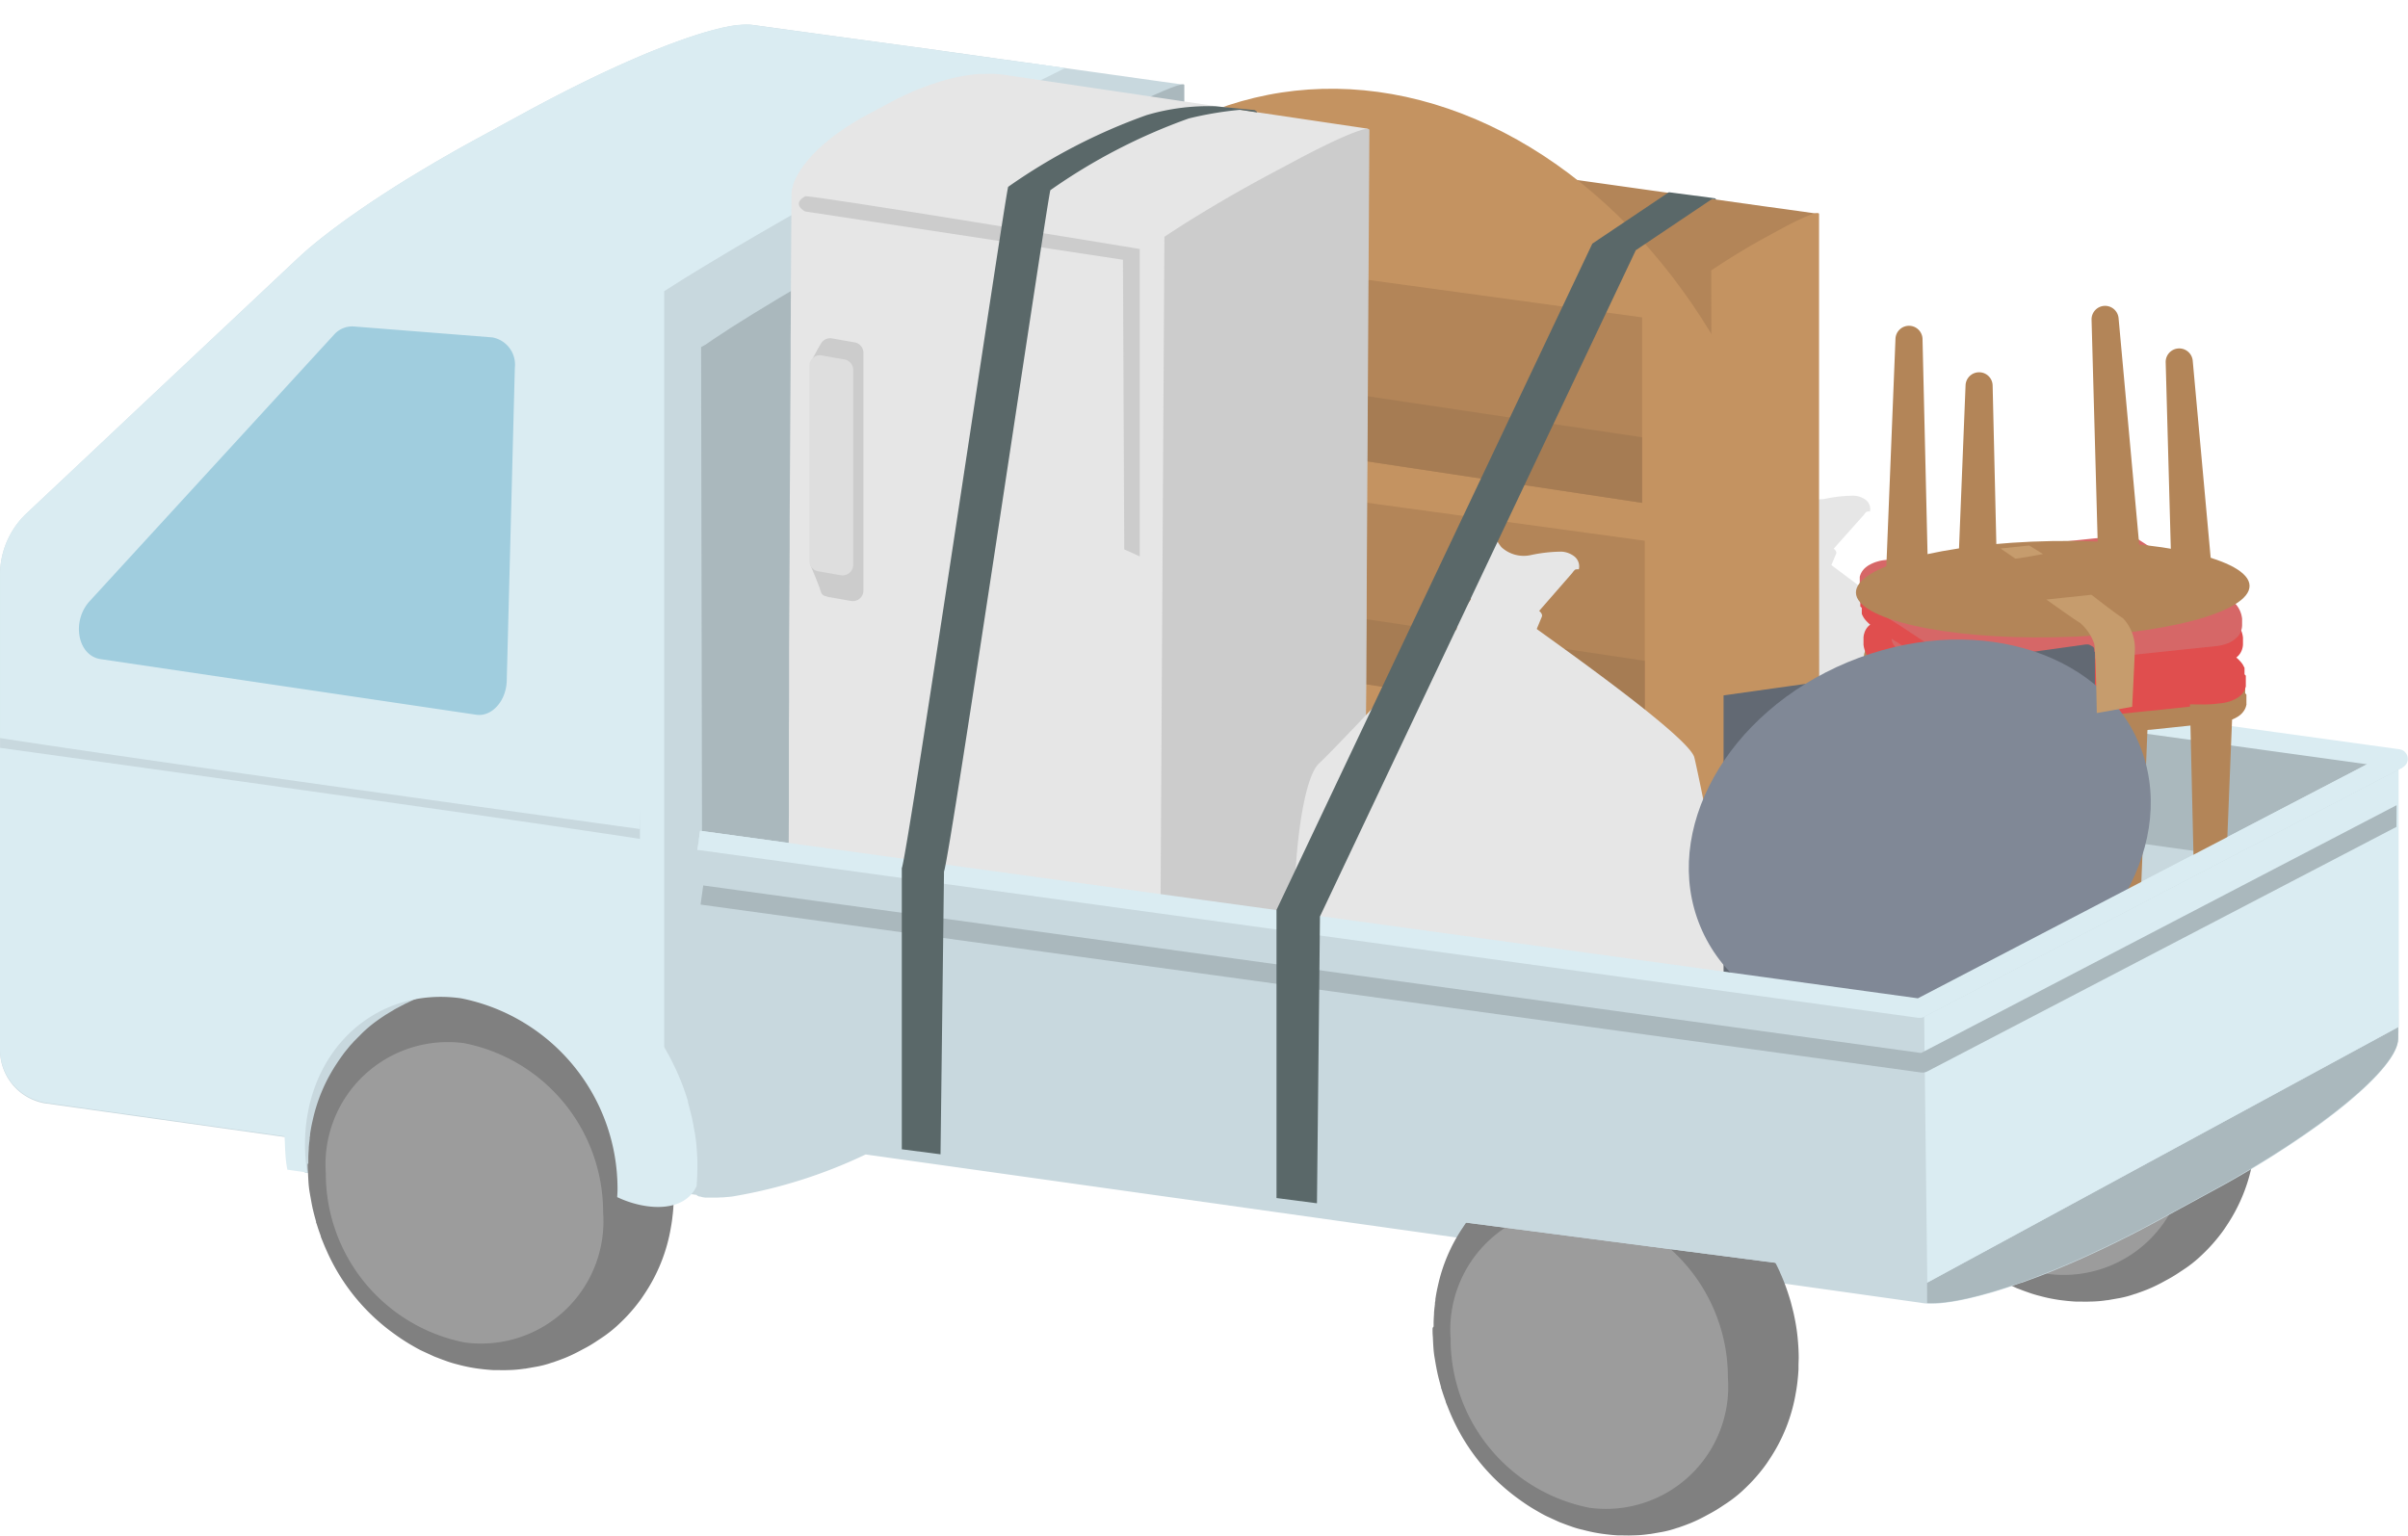
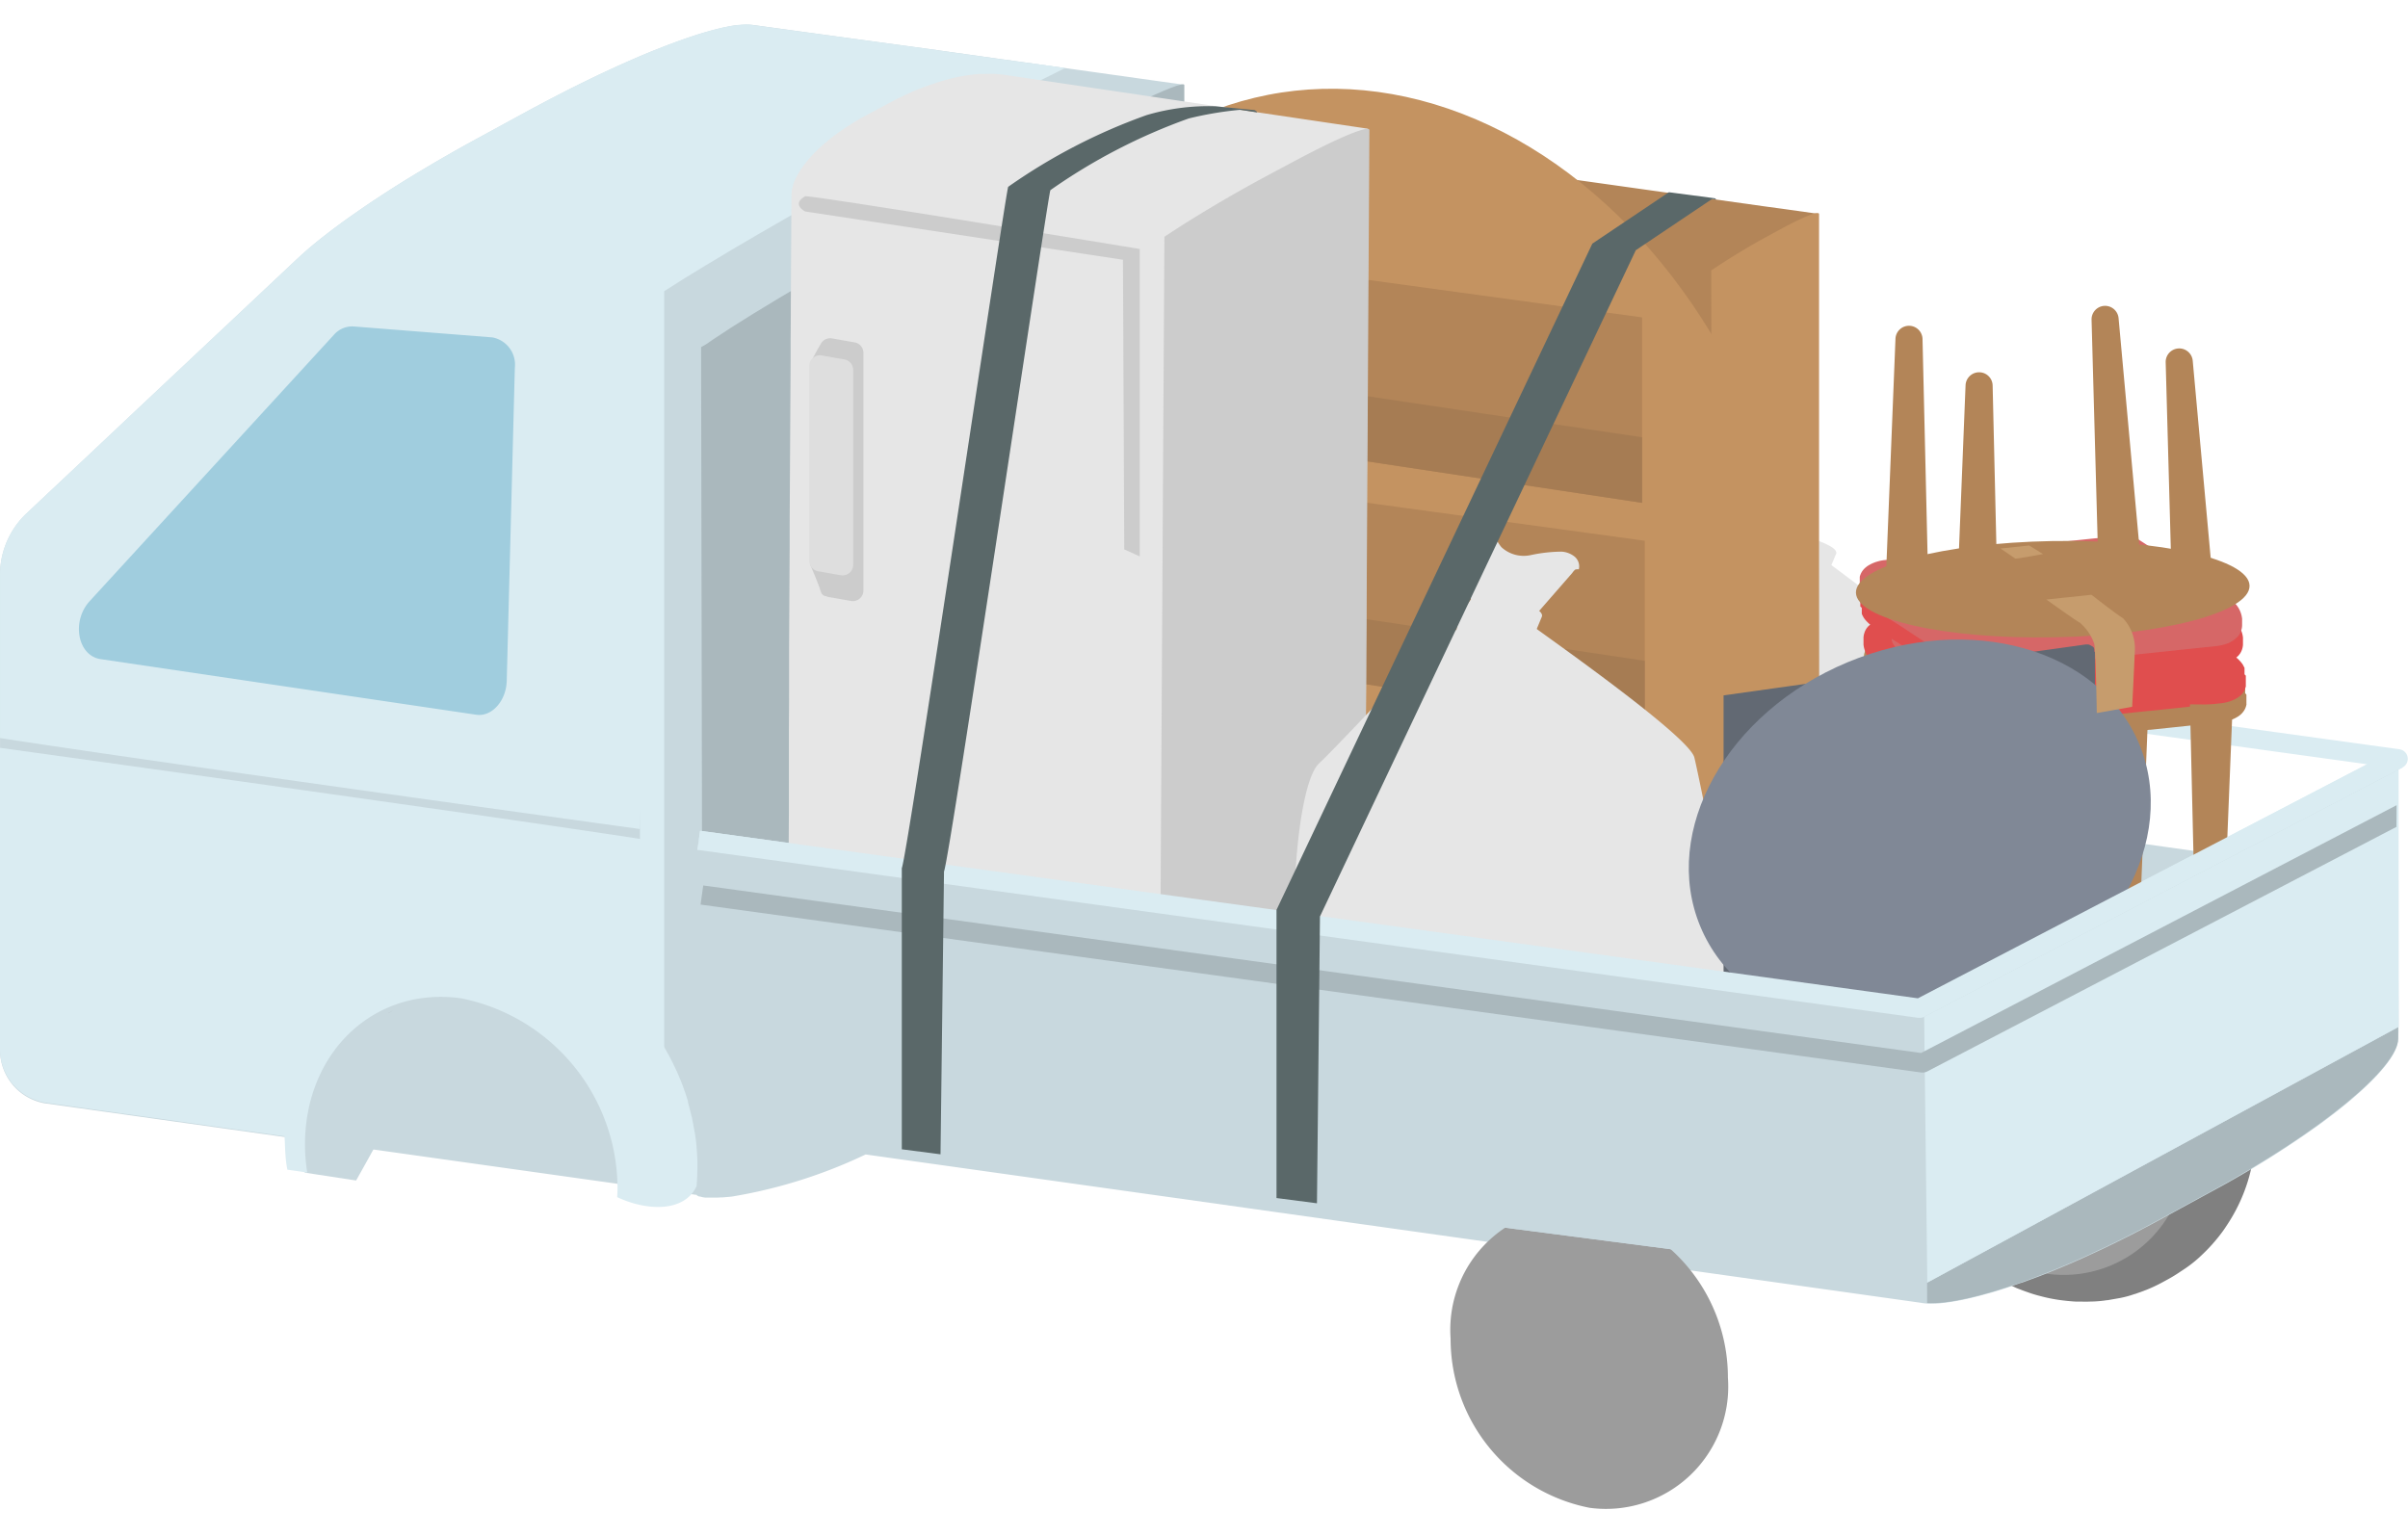
<svg xmlns="http://www.w3.org/2000/svg" id="组_5266" data-name="组 5266" width="80.055" height="51.069" viewBox="0 0 80.055 51.069">
  <g id="组_5170" data-name="组 5170" transform="translate(0 0.788)">
    <path id="路径_16234" data-name="路径 16234" d="M1005.954,1380.343l.292.462,1.7.26s2.6-4.606,2.46-4.821-.526-1.359-.642-1.335-1.48.7-1.952.921a5.507,5.507,0,0,0-1.593,1.6C1006.169,1377.669,1005.954,1380.343,1005.954,1380.343Z" transform="translate(-996.107 -1342.599)" fill="#c8d8de" />
    <g id="组_5163" data-name="组 5163" transform="translate(27.133 24.534)">
      <path id="路径_16235" data-name="路径 16235" d="M1777.661,1103.724h0l-.246.04Z" transform="translate(-1772.744 -1103.668)" fill="gray" />
      <path id="路径_16236" data-name="路径 16236" d="M1837.343,1103.333l.106.014h-.008Z" transform="translate(-1830.963 -1103.288)" fill="gray" />
      <path id="路径_16237" data-name="路径 16237" d="M1705.814,1129.891s.059-.034.142-.081l-.209.122Z" transform="translate(-1703.113 -1129.012)" fill="gray" />
      <path id="路径_16238" data-name="路径 16238" d="M1613.225,1303.543c0,.023,0,.05,0,.077,0-.018,0-.037,0-.053Z" transform="translate(-1613.224 -1297.799)" fill="gray" />
      <path id="路径_16239" data-name="路径 16239" d="M1613.2,1107.654h0s0,0,0,.005c0,.071.005.158.01.257.006.162.012.27.019.358a3.255,3.255,0,0,0,.046.376c.021.128.046.275.083.448l.005.027.013.052c.019.085.043.177.07.276.012.045.024.088.035.129a.043.043,0,0,0,0,.008s0,.005,0,.008v.005l0,.007.009.029,0-.014.017.052c.038.127.088.268.129.382l0,.012,0,.009.021.051c.015.04.032.079.048.119l.013.033c.028.068.055.137.084.2a6.752,6.752,0,0,0,2.237,2.8l.072.052.063.045c.158.112.3.2.4.261.13.075.3.178.439.241l.4.184.116.044q.135.053.268.1l.034.013c.111.04.232.075.353.105a5.22,5.22,0,0,0,.693.14c.142.018.3.036.486.047l.074,0h.016c.118,0,.245.007.394,0a4.017,4.017,0,0,0,.553-.045l.024,0,.119-.021.268-.047a3.317,3.317,0,0,0,.5-.132l.066-.019.059-.022q.132-.045.247-.091l.054-.02a5.1,5.1,0,0,0,.527-.25l.195-.106a4.689,4.689,0,0,0,.4-.247c.088-.057.173-.114.246-.166a4.229,4.229,0,0,0,.47-.394,5.559,5.559,0,0,0,.633-.708c.059-.077.122-.169.184-.264a5.632,5.632,0,0,0,.878-2.219c.007-.042.014-.083.021-.124s.015-.1.021-.15.011-.1.016-.143q.011-.1.019-.2c0-.052.007-.1.01-.15,0-.032,0-.064.005-.1,0-.1.006-.2.006-.271h0c0-.031,0-.076,0-.128,0-.116-.007-.232-.016-.358a4.569,4.569,0,0,0-.056-.509l-.088-.475c-.036-.137-.078-.318-.118-.457l0-.007,0-.007,0-.006,0-.007c-.038-.141-.1-.315-.15-.448-.028-.078-.084-.219-.161-.393-.007-.017-.015-.037-.022-.052l-.02-.04c-.048-.105-.1-.219-.169-.343l-.022-.046-.01-.018c-.025-.048-.052-.092-.078-.139s-.059-.1-.091-.156c-.02-.034-.04-.07-.059-.1l-.012-.019c-.085-.137-.174-.269-.266-.4l-.034-.047a6.784,6.784,0,0,0-.805-.916c-.027-.027-.057-.057-.082-.08l-.006-.006-.117-.1c-.068-.061-.134-.116-.2-.17l-.026-.023-.006,0a5.842,5.842,0,0,0-.762-.535c-.13-.075-.3-.178-.439-.241l-.4-.184-.236-.089-.04-.018-.109-.037-.032-.012a4.542,4.542,0,0,0-.492-.14h-.006c-.076-.017-.162-.035-.254-.053l-.011,0-.036-.006c-.078-.014-.159-.028-.246-.042h0l-.308-.031a3.794,3.794,0,0,0-.661-.023h-.006a4.02,4.02,0,0,0-.546.045l-.024,0-.02,0h0l-.094.016-.276.048a3.277,3.277,0,0,0-.492.13l-.031.008-.022.007-.018.005-.163.057.132-.045-.33.121a3.528,3.528,0,0,0-.344.156l-.008,0h0l-.042.021-.131.068-.195.106-.066.038.007,0q-.1.057-.187.111l-.085.05-.055.038c-.085.056-.164.11-.239.165l-.021.015a4.25,4.25,0,0,0-.471.4l-.126.127-.069.07,0,0-.076.076-.025.03c-.049.053-.1.105-.144.164l-.034.041c-.046.056-.1.119-.156.2-.028.036-.057.077-.085.118l-.018.026c-.026.038-.052.077-.078.117a5.568,5.568,0,0,0-.826,1.949c-.01.04-.018.079-.026.118l-.012.059c-.013.068-.025.143-.041.242l0,.033c0,.023-.006.045-.009.068s-.005.036-.007.054c0-.017,0-.034.007-.051,0,.008,0,.016,0,.024-.006.048-.011.094-.016.141v0c0-.038.007-.074.012-.115-.012.092-.022.188-.031.294v.011c0,.011,0,.023,0,.034-.006.082-.011.172-.014.27,0,.077,0,.147,0,.206,0-.019,0-.037,0-.056,0,.027,0,.055,0,.078Zm.026-.587s0,.005,0,.008v.005S1613.227,1107.072,1613.227,1107.068Zm.062,1.651.051.277C1613.321,1108.9,1613.3,1108.806,1613.289,1108.718Z" transform="translate(-1613.201 -1101.755)" fill="gray" />
      <path id="路径_16240" data-name="路径 16240" d="M1638.993,1166.664a4.067,4.067,0,0,0-4.6,4.328,5.722,5.722,0,0,0,4.62,5.624,4.067,4.067,0,0,0,4.6-4.328A5.726,5.726,0,0,0,1638.993,1166.664Z" transform="translate(-1633.788 -1164.775)" fill="#9c9c9c" />
    </g>
    <g id="组_5165" data-name="组 5165" transform="translate(62.839 29.729)">
      <path id="路径_16241" data-name="路径 16241" d="M3032.078,1286.21h0l-.246.04Z" transform="translate(-3027.16 -1286.154)" fill="gray" />
      <path id="路径_16242" data-name="路径 16242" d="M3091.716,1285.814l.106.014h-.007Z" transform="translate(-3085.335 -1285.769)" fill="gray" />
      <path id="路径_16243" data-name="路径 16243" d="M2960.215,1312.37l.143-.082-.209.122Z" transform="translate(-2957.513 -1311.49)" fill="gray" />
      <path id="路径_16244" data-name="路径 16244" d="M2867.595,1486.027c0,.023,0,.05,0,.077,0-.019,0-.037,0-.053Z" transform="translate(-2867.593 -1480.283)" fill="gray" />
      <path id="路径_16245" data-name="路径 16245" d="M2867.572,1290.137h0v.005h0c0,.071,0,.157.01.257.006.161.012.268.019.355a3.194,3.194,0,0,0,.047.379c.021.128.046.276.083.449l0,.026.013.051c.02.085.043.178.071.278.012.045.023.088.035.129l0,.007s0,0,0,.007v.006l0,.007c0,.009.006.019.009.027l-.005-.014.017.054c.039.128.088.268.129.382l0,.011,0,.009.021.049c.015.039.031.076.046.114l.025.063c.024.058.047.117.073.173a6.752,6.752,0,0,0,2.252,2.82l.014.01.12.086c.154.108.288.193.391.253.13.075.3.178.439.241l.4.184.112.042c.092.036.184.07.274.1l.032.012c.111.039.232.075.352.105a5.191,5.191,0,0,0,.694.14c.143.018.3.036.487.047l.073,0h.015c.118,0,.245.007.4,0a3.964,3.964,0,0,0,.553-.045l.023,0,.112-.02.275-.048a3.336,3.336,0,0,0,.5-.132l.065-.019.06-.022c.088-.03.171-.06.247-.091l.054-.02a5.109,5.109,0,0,0,.526-.25h0l.194-.106c.138-.075.27-.159.4-.247.088-.057.173-.114.246-.166a4.192,4.192,0,0,0,.47-.394,5.571,5.571,0,0,0,.633-.708c.06-.077.123-.17.185-.265a5.631,5.631,0,0,0,.876-2.216c.008-.043.015-.086.021-.129s.015-.1.021-.147.012-.1.017-.149c.007-.067.013-.134.019-.2s.007-.1.01-.151c0-.032,0-.064.005-.1,0-.1.006-.2.006-.271h0c0-.182-.009-.354-.025-.555a6.378,6.378,0,0,0-.129-.864l-.01-.051-.015-.061q-.021-.086-.044-.176c-.022-.084-.043-.169-.064-.24l-.014-.042q-.06-.2-.138-.413c-.055-.152-.117-.3-.18-.437a.063.063,0,0,1,0-.008l-.012-.024q-.085-.186-.174-.355l-.024-.049-.013-.023c-.018-.034-.038-.067-.056-.1-.03-.053-.059-.1-.088-.152s-.055-.1-.08-.137l-.018-.027c-.078-.126-.16-.247-.244-.365v0l0,0a6.753,6.753,0,0,0-.762-.894c-.052-.053-.1-.1-.152-.149l-.013-.014,0,0,0,0-.008-.007-.008-.007c-.03-.028-.06-.055-.091-.082-.082-.072-.168-.144-.24-.207-.046-.04-.189-.15-.355-.268l-.032-.024-.018-.011c-.121-.084-.25-.17-.363-.235-.13-.075-.3-.178-.439-.241l-.4-.184-.236-.089-.04-.018-.11-.037-.032-.012a4.578,4.578,0,0,0-.493-.14h0c-.076-.017-.163-.035-.254-.053l-.012,0-.037-.006c-.077-.014-.158-.028-.246-.042h0l-.3-.031a3.787,3.787,0,0,0-.664-.023h0a3.978,3.978,0,0,0-.551.045l-.022,0-.02,0h0l-.088.015-.282.049a3.3,3.3,0,0,0-.492.13l-.031.009-.022.007-.018.005-.163.057.133-.045-.33.121a3.373,3.373,0,0,0-.344.156l-.008,0h0l-.041.022-.132.068-.2.106-.066.038.007,0c-.067.039-.129.076-.188.111l-.084.05-.054.038c-.085.056-.165.11-.239.166l-.021.015a4.238,4.238,0,0,0-.471.4l-.2.2-.076.076-.025.029c-.105.113-.191.217-.334.4-.059.076-.12.167-.181.26a5.566,5.566,0,0,0-.826,1.946c-.011.045-.021.088-.029.13,0,.016-.006.031-.009.047-.013.069-.026.144-.042.247,0,.011,0,.022,0,.033s-.006.046-.009.069,0,.035-.007.053c0-.017,0-.034.007-.051,0,.008,0,.016,0,.024-.006.047-.011.093-.016.139v0c0-.038.007-.073.012-.114-.011.092-.022.188-.031.295l0,.01c0,.01,0,.023,0,.034-.006.082-.01.172-.014.27,0,.077,0,.147,0,.206,0-.019,0-.037,0-.056C2867.573,1290.086,2867.572,1290.114,2867.572,1290.137Zm.026-.586v.012S2867.6,1289.556,2867.6,1289.552Z" transform="translate(-2867.572 -1284.238)" fill="gray" />
      <path id="路径_16246" data-name="路径 16246" d="M2867.572,1491.484Z" transform="translate(-2867.572 -1485.585)" fill="gray" />
      <g id="组_5164" data-name="组 5164" transform="translate(0.603 1.846)">
        <path id="路径_16247" data-name="路径 16247" d="M2893.362,1349.146a4.068,4.068,0,0,0-4.6,4.328,5.723,5.723,0,0,0,4.619,5.624,4.065,4.065,0,0,0,4.6-4.328A5.723,5.723,0,0,0,2893.362,1349.146Z" transform="translate(-2888.761 -1349.104)" fill="#9c9c9c" />
      </g>
    </g>
-     <path id="路径_16248" data-name="路径 16248" d="M1969.552,894.086l.321-1.327-43.619-6.027s-.166,11.059,0,11.059,32.57,4.147,32.57,4.147l10.507-7.6Z" transform="translate(-1890.138 -868.317)" fill="#aab8bd" />
    <path id="路径_16249" data-name="路径 16249" d="M739.743,273.369v-1.51q0-.24,0-.48v-2.336c0-.024,0-.048,0-.071v-.644c0-.013-.01-.021-.029-.023h0l-1.9-.267-1.911-.269-1.924-.27-1.937-.272-1.95-.274-1.963-.276-.924-.13-1.982-.279-1.059-.149-2-.281-1.446-.2-5.057-.711-1.635-.23-2.067-.29-1.956-.275-.232-.033-1.985-.279-1.08-.152-3.93-.552-1.347-.189-2.117-.3,0-2.337,0-1.155,0-1.139,0-1.124,0-1.108,0-.973q0-.2,0-.391l0-.805,0-2.107,0-2.045q0-.672,0-1.343v-.639l0-.968,0-.952,0-1.858v-.024c0-.536,0-1.24,0-1.771,0-.013-.01-.021-.029-.023h0l-.65-.091-.322-.045-1.886-.265-.506-.071-.478-.067-.457-.064-.476-.067-.716-.1-.721-.1-.418-.059-1.126-.158-.644-.091-.734-.1-.736-.1-.736-.1-.735-.1-.733-.1-.731-.1-.727-.1-.723-.1-.018,0a1.374,1.374,0,0,0-.171-.009h-.01a2.541,2.541,0,0,0-.276.019H684.5c-.083.01-.171.024-.264.041l-.071.015c-.065.013-.129.025-.2.042l-.047.012-.081.02q-.128.032-.264.07l-.085.024c-.116.034-.236.07-.36.11l-.069.023-.208.069-.082.029c-.1.036-.209.074-.317.114l-.188.069c-.126.048-.257.1-.389.152l-.148.058q-.276.112-.566.236l-.129.057c-.153.066-.307.134-.466.206l-.054.024-.155.072c-.142.065-.285.132-.431.2l-.244.117-.425.208-.249.124c-.153.077-.308.157-.464.237l-.222.115q-.345.181-.7.371l-1.8.981q-.391.213-.768.427l-.014.008-.025.015q-.383.218-.75.435l-.075.045q-.356.212-.7.422l-.059.037q-.361.225-.7.446l-.008.005q-.335.218-.646.431l-.025.017-.053.037q-.162.112-.317.221l-.059.041q-.176.125-.341.247l-.077.057q-.145.107-.281.212l-.048.037c-.1.078-.2.155-.293.231l-.028.022-.03.025c-.112.091-.219.18-.319.267l-.033.029c-.1.09-.2.179-.292.264l0,0-.006.006h0l-2.431,2.287-.108.1-.073.069-1.619,1.523-.233.219-.644.605-.167.157-1.5,1.414-.262.247-.644.606-.6.563-.277.261-.41.386-.017.016a2.809,2.809,0,0,0-.884,2.046v15.8a1.8,1.8,0,0,0,1.548,1.781l.016,0,.35.049.518.073,20.734,2.914h0v.014l.008.005.011.006.011.006.012.006.012.006.013.005.013.005.014,0,.014,0,.018.005.021.006a.722.722,0,0,0,.148.025h0l.043,0,.038,0,.037,0h.038c.044,0,.089,0,.139,0h.082l.112-.006.058,0,.206-.017.119-.012a16.627,16.627,0,0,0,4.444-1.4l8.77,1.232.782.11.65.091,2.5.352.922.13,2.019.284,2.006.282,4.006.563,1.935.272.6.085,6.518.916.618.087,1.9.267,1.89.266-.017,0c.055.008.114.015.176.019h.01c.077,0,.16,0,.247,0l.054,0c.087,0,.178-.012.274-.023l.05-.006c.091-.011.186-.025.285-.042l.044-.007c.108-.019.22-.042.335-.067l.076-.017c.118-.027.239-.056.364-.088l.04-.011c.119-.032.242-.066.367-.1l.074-.022q.2-.06.407-.128l.087-.029c.141-.047.285-.1.432-.148l.012,0c.15-.054.3-.111.46-.17l.1-.036q.23-.089.466-.185l.082-.034q.224-.092.453-.19l.063-.027q.246-.106.5-.221l.105-.048q.254-.116.512-.238l.058-.028q.242-.116.487-.238l.095-.047q.259-.129.52-.265l.109-.057c.18-.094.361-.19.543-.289l1.8-.981h0a32.342,32.342,0,0,0,3.531-2.2c1.63-1.187,2.631-2.245,2.63-2.846Z" transform="translate(-660.005 -239.847)" fill="#c8d8de" />
    <g id="组_5166" data-name="组 5166" transform="translate(23.347 2.014)">
      <path id="路径_16250" data-name="路径 16250" d="M1480.324,319.242q.109-.078.241-.167c1.375-.932,4.455-2.742,7.7-4.505l1.8-.981c3.6-1.957,6.165-3.188,6.165-2.973l0,.89,0,.906,0,1.858,0,.952,0,.968,0,.983,0,1,0,2.045,0,2.107,0,1.077,0,1.093,0,1.108,0,1.124,0,1.139,0,1.155,0,2.357c0-.216-2.567,1.016-6.165,2.973l-1.8.981c-3.242,1.763-6.322,3.573-7.7,4.505q-.131.089-.241.167l-.12.087-.039-20.761Z" transform="translate(-1480.204 -310.591)" fill="#aab8bd" />
      <path id="路径_16251" data-name="路径 16251" d="M2920.094,1242.55c3.6-1.957,6.165-3.188,6.165-2.973v5.26c0,.961-2.563,3.093-6.161,5.05l-1.8.981c-3.242,1.763-6.324,2.842-7.7,2.769l-.011-5.6c1.375-.932,4.455-2.742,7.7-4.505Z" transform="translate(-2869.877 -1213.109)" fill="#aab8bd" />
    </g>
    <path id="路径_16252" data-name="路径 16252" d="M765.388,606.349,752.9,604.5c-.763-.113-.975-1.26-.36-1.93l8.115-8.851a.809.809,0,0,1,.656-.281l4.615.364a.92.92,0,0,1,.747,1.009l-.269,10.406C766.387,605.891,765.908,606.426,765.388,606.349Z" transform="translate(-749.557 -583.371)" fill="#a0cdde" />
    <path id="路径_16253" data-name="路径 16253" d="M1515.223,905.53a.309.309,0,0,1-.044,0l-40.588-5.585.087-.635,40.487,5.571,14.933-7.783-39.442-5.45.088-.635,40.438,5.588a.321.321,0,0,1,.1.6l-15.915,8.294A.321.321,0,0,1,1515.223,905.53Z" transform="translate(-1451.404 -872.473)" fill="#daecf2" />
    <g id="组_5168" data-name="组 5168" transform="translate(10.228 32.011)">
      <path id="路径_16254" data-name="路径 16254" d="M1183.79,1366.37h0l-.246.04Z" transform="translate(-1178.874 -1366.314)" fill="gray" />
      <path id="路径_16255" data-name="路径 16255" d="M1243.473,1365.979l.106.014h-.008Z" transform="translate(-1237.093 -1365.934)" fill="gray" />
      <path id="路径_16256" data-name="路径 16256" d="M1111.945,1392.538s.058-.035.142-.081l-.209.122Z" transform="translate(-1109.244 -1391.658)" fill="gray" />
      <path id="路径_16257" data-name="路径 16257" d="M1019.356,1566.189c0,.023,0,.05,0,.077,0-.018,0-.037,0-.053Z" transform="translate(-1019.354 -1560.445)" fill="gray" />
-       <path id="路径_16258" data-name="路径 16258" d="M1019.332,1370.3h0s0,0,0,.005c0,.071,0,.157.01.257.006.162.012.27.018.358a3.262,3.262,0,0,0,.047.376c.021.128.046.275.083.448l.005.027.013.052q.029.128.07.276c.012.045.024.088.035.129l0,.008,0,.008v.005l0,.006c0,.009.006.02.009.029l0-.014.017.052c.038.127.088.268.13.382l0,.012,0,.009.021.051c.015.041.032.08.048.119l.013.033c.028.068.055.137.085.2a6.755,6.755,0,0,0,2.237,2.8l.072.052.063.045c.158.112.3.2.4.261.13.075.3.178.439.241l.4.184.116.044q.135.054.268.1l.034.013c.11.039.232.075.353.105a5.191,5.191,0,0,0,.694.14c.142.018.3.036.486.047l.075,0h.016c.118,0,.245.007.394,0a3.98,3.98,0,0,0,.553-.046l.023,0,.119-.021.268-.047a3.305,3.305,0,0,0,.5-.132l.066-.019.059-.022q.132-.045.247-.091l.054-.02a5.1,5.1,0,0,0,.527-.25l.2-.106c.138-.075.27-.159.4-.247.088-.057.173-.114.246-.167a4.239,4.239,0,0,0,.47-.394,5.573,5.573,0,0,0,.633-.708c.059-.077.122-.169.184-.264a5.632,5.632,0,0,0,.878-2.219c.007-.042.015-.083.021-.124s.015-.1.021-.151.011-.1.017-.143q.011-.1.019-.2c0-.052.007-.1.01-.15,0-.032,0-.064.005-.1,0-.105.006-.2.006-.271h0c0-.031,0-.076,0-.127,0-.116-.007-.232-.016-.358a4.568,4.568,0,0,0-.056-.509l-.088-.475c-.036-.137-.078-.317-.118-.457a.053.053,0,0,1,0-.007l0-.007,0-.006,0-.008c-.038-.141-.1-.315-.15-.448-.028-.078-.084-.218-.161-.393-.007-.017-.015-.036-.022-.052l-.02-.04c-.048-.105-.1-.219-.169-.343l-.022-.046-.01-.018c-.025-.047-.052-.092-.078-.139s-.059-.1-.091-.156c-.02-.034-.04-.07-.059-.1l-.013-.019c-.085-.137-.174-.269-.266-.4l-.034-.047a6.776,6.776,0,0,0-.805-.916c-.028-.027-.057-.057-.082-.08l-.006-.005-.117-.1c-.068-.061-.134-.117-.2-.17l-.026-.022-.005,0a5.866,5.866,0,0,0-.763-.535c-.13-.075-.3-.178-.439-.241l-.4-.184-.236-.089-.04-.017-.109-.037-.032-.012a4.519,4.519,0,0,0-.492-.14h-.006c-.076-.018-.162-.035-.254-.053l-.012,0-.036-.006c-.078-.014-.158-.028-.246-.042h0l-.308-.032a3.782,3.782,0,0,0-.661-.022h-.006a4.035,4.035,0,0,0-.546.045l-.024,0-.02,0h0l-.094.016-.276.048a3.235,3.235,0,0,0-.492.13l-.031.008-.022.007-.018.005-.163.057.132-.045-.33.121a3.472,3.472,0,0,0-.344.156l-.008,0h0l-.042.021-.131.068-.2.106-.066.038.007,0q-.1.057-.187.111l-.085.05-.055.038c-.085.055-.164.11-.239.165l-.021.015a4.267,4.267,0,0,0-.471.4l-.126.127-.069.07,0,0-.076.077-.025.03c-.049.053-.1.105-.144.164l-.034.041c-.046.056-.1.119-.156.2-.028.036-.056.077-.085.118l-.018.025c-.026.038-.052.077-.078.117a5.565,5.565,0,0,0-.826,1.949c-.01.04-.018.079-.026.118l-.012.059c-.013.068-.025.143-.041.242l0,.033-.009.068c0,.018,0,.036-.007.054,0-.017,0-.034.007-.051l0,.024c-.006.048-.011.094-.016.141v0c0-.039.007-.074.012-.115-.012.092-.022.188-.031.294v.011c0,.011,0,.023,0,.035-.006.082-.011.172-.014.269,0,.078,0,.147,0,.206,0-.019,0-.036,0-.056,0,.027,0,.055,0,.078Zm.026-.587s0,.005,0,.008v.005S1019.358,1369.718,1019.358,1369.714Zm.062,1.651.051.277C1019.452,1371.544,1019.434,1371.452,1019.42,1371.365Z" transform="translate(-1019.332 -1364.401)" fill="gray" />
      <g id="组_5167" data-name="组 5167" transform="translate(0.603 1.846)">
-         <path id="路径_16259" data-name="路径 16259" d="M1045.124,1429.31a4.067,4.067,0,0,0-4.6,4.328,5.722,5.722,0,0,0,4.619,5.624,4.067,4.067,0,0,0,4.6-4.328A5.726,5.726,0,0,0,1045.124,1429.31Z" transform="translate(-1040.523 -1429.267)" fill="#9c9c9c" />
-       </g>
+         </g>
    </g>
    <path id="路径_16260" data-name="路径 16260" d="M1713.08,1226.269v9.349l1.4-9.238Z" transform="translate(-1683.104 -1198.19)" fill="#666" />
    <g id="组_5169" data-name="组 5169" transform="translate(47.626 37.508)">
      <path id="路径_16261" data-name="路径 16261" d="M2497.621,1559.485h0l-.246.04Z" transform="translate(-2492.703 -1559.429)" fill="gray" />
      <path id="路径_16262" data-name="路径 16262" d="M2557.259,1559.089l.106.014h-.008Z" transform="translate(-2550.878 -1559.044)" fill="gray" />
      <path id="路径_16263" data-name="路径 16263" d="M2425.758,1585.646s.059-.035.143-.082l-.21.122Z" transform="translate(-2423.056 -1584.765)" fill="gray" />
      <path id="路径_16264" data-name="路径 16264" d="M2333.137,1759.3c0,.023,0,.05,0,.077,0-.018,0-.037,0-.052Z" transform="translate(-2333.135 -1753.558)" fill="gray" />
-       <path id="路径_16265" data-name="路径 16265" d="M2333.114,1563.412h0a.036.036,0,0,0,0,.005h0c0,.071,0,.157.01.257.007.161.012.268.019.355a3.284,3.284,0,0,0,.047.379c.021.128.046.276.083.449l.005.026.012.051q.029.128.071.278c.012.045.023.088.035.128v.007l0,.007a.029.029,0,0,0,0,.006l0,.007.008.028,0-.014.017.054c.039.127.088.268.13.382l0,.011,0,.009.021.049c.015.039.031.076.046.114.008.021.017.042.025.063.024.058.047.117.072.173a6.756,6.756,0,0,0,2.252,2.82l.014.01c.04.029.08.058.121.086.154.108.288.193.391.253.13.075.3.178.439.241l.4.184.112.042c.092.036.183.07.274.1l.032.012c.11.039.232.075.352.1a5.157,5.157,0,0,0,.694.14c.143.018.3.037.487.047l.074,0h.015c.118,0,.245.007.4,0a3.983,3.983,0,0,0,.553-.045l.023,0,.112-.019.275-.048a3.332,3.332,0,0,0,.5-.132l.066-.019.06-.022q.132-.045.247-.091l.054-.02a5.164,5.164,0,0,0,.527-.25h0l.195-.106c.138-.075.27-.159.4-.247.088-.057.173-.113.245-.166a4.224,4.224,0,0,0,.47-.394,5.588,5.588,0,0,0,.633-.708c.06-.078.123-.17.184-.265a5.638,5.638,0,0,0,.876-2.216c.008-.043.015-.086.022-.129s.014-.1.021-.147.012-.1.017-.149c.007-.068.014-.134.018-.2s.008-.1.01-.151c0-.032,0-.064,0-.1,0-.105.006-.2.007-.271h0c0-.182-.009-.354-.025-.555a6.338,6.338,0,0,0-.129-.864l-.01-.051-.015-.062c-.014-.057-.028-.116-.044-.176-.021-.084-.043-.169-.064-.24l-.014-.042c-.04-.132-.086-.27-.138-.413s-.117-.3-.18-.437l0-.008-.012-.024c-.056-.124-.115-.242-.175-.355l-.024-.049-.013-.023c-.018-.034-.038-.067-.056-.1-.03-.053-.058-.1-.088-.152s-.055-.1-.08-.137l-.018-.026c-.078-.126-.159-.247-.244-.365v0l0,0a6.752,6.752,0,0,0-.762-.894c-.052-.053-.1-.1-.152-.149l-.013-.014,0,0,0,0-.008-.007-.009-.007-.091-.082c-.083-.072-.169-.144-.24-.206-.047-.04-.189-.15-.355-.268l-.033-.024-.018-.012c-.12-.084-.249-.17-.363-.235-.13-.075-.3-.179-.439-.242l-.4-.184-.236-.089-.04-.017-.109-.037-.032-.012a4.552,4.552,0,0,0-.493-.14h0c-.076-.018-.163-.036-.254-.053l-.012,0-.037-.006c-.077-.014-.158-.028-.246-.041h0l-.3-.031a3.81,3.81,0,0,0-.664-.023h0a3.979,3.979,0,0,0-.55.046l-.022,0-.02,0h0l-.087.015-.283.049a3.294,3.294,0,0,0-.492.13l-.031.008-.022.007-.018.005-.163.056.132-.045-.33.122a3.535,3.535,0,0,0-.344.156l-.008,0h0l-.041.021-.132.068-.195.106-.066.038.006,0c-.066.038-.129.075-.187.111l-.084.05-.054.037c-.085.056-.165.11-.24.166l-.021.015a4.263,4.263,0,0,0-.471.395l-.2.2-.075.076-.025.029c-.1.113-.191.217-.334.4-.058.076-.12.167-.181.26a5.568,5.568,0,0,0-.826,1.946c-.011.045-.02.088-.029.13,0,.016-.007.031-.009.047-.013.069-.026.144-.042.247,0,.011,0,.022,0,.033l-.01.069c0,.018,0,.035-.007.053,0-.017,0-.034.007-.051,0,.008,0,.016,0,.024-.006.048-.011.093-.016.139v0c0-.038.007-.073.012-.114-.012.092-.022.188-.031.295v.011c0,.01,0,.023,0,.034-.006.082-.011.172-.014.27,0,.077,0,.147,0,.206,0-.019,0-.037,0-.056C2333.115,1563.361,2333.115,1563.389,2333.114,1563.412Zm.026-.586s0,0,0,.007v.005S2333.14,1562.83,2333.14,1562.826Z" transform="translate(-2333.114 -1557.513)" fill="gray" />
      <path id="路径_16266" data-name="路径 16266" d="M2333.114,1764.759Z" transform="translate(-2333.114 -1758.86)" fill="gray" />
      <path id="路径_16267" data-name="路径 16267" d="M2358.9,1622.421a4.068,4.068,0,0,0-4.6,4.328,5.724,5.724,0,0,0,4.619,5.624,4.066,4.066,0,0,0,4.6-4.328A5.724,5.724,0,0,0,2358.9,1622.421Z" transform="translate(-2353.7 -1620.532)" fill="#9c9c9c" />
    </g>
    <path id="路径_16268" data-name="路径 16268" d="M1003.026,1312.018c0,.09-.007.178-.011.266.949.451,2.232.529,2.643-.373,0-.009,0-.019,0-.028,0-.059.008-.115.011-.169,0-.036,0-.073.006-.109,0-.118.007-.222.007-.306,0-.035,0-.086,0-.144,0-.13-.008-.262-.018-.4a5.229,5.229,0,0,0-.063-.574l-.1-.536c-.04-.155-.088-.358-.134-.516l0-.008,0-.008,0-.007,0-.008c-.043-.159-.115-.355-.169-.506-.032-.088-.094-.246-.182-.444l-.025-.059-.022-.045c-.055-.118-.117-.246-.19-.386l-.025-.052-.012-.02c-.028-.054-.059-.1-.088-.156s-.067-.116-.1-.176c-.022-.038-.045-.079-.066-.113l-.014-.021c-.1-.155-.2-.3-.3-.448l-.038-.053a7.623,7.623,0,0,0-.908-1.034c-.031-.031-.064-.064-.092-.091l-.007-.006q-.066-.06-.132-.118c-.077-.069-.151-.131-.224-.192l-.029-.026-.006,0a6.6,6.6,0,0,0-.86-.6c-.147-.085-.341-.2-.5-.272l-.455-.208-.266-.1-.045-.02-.123-.042-.036-.014a5.184,5.184,0,0,0-.555-.158h-.007c-.086-.02-.183-.04-.286-.059l-.013,0-.041-.007c-.087-.016-.179-.032-.278-.047h0l-.348-.035a4.282,4.282,0,0,0-.746-.026h-.007a4.561,4.561,0,0,0-.616.051l-.027,0-.022,0h0l-.106.019-.312.054a3.727,3.727,0,0,0-.556.147l-.034.009-.025.008-.02.006-.184.064.149-.051-.372.137a3.914,3.914,0,0,0-.388.176l-.009,0h0l-.047.024-.148.077-.22.12-.075.043.008,0q-.112.065-.211.125l-.1.056-.062.043c-.1.063-.185.124-.269.187l-.024.017a4.785,4.785,0,0,0-.531.446l-.143.144-.077.079,0,0-.085.086-.028.033c-.056.06-.108.119-.162.185l-.039.047c-.051.063-.107.134-.175.222-.031.041-.064.087-.1.133l-.021.029c-.029.043-.058.087-.088.132a6.283,6.283,0,0,0-.932,2.2c-.011.046-.021.09-.03.133l-.013.067c-.015.077-.029.161-.047.273,0,.012,0,.025-.005.037s-.007.051-.01.077-.006.041-.008.061c0-.02.005-.039.008-.058,0,.009,0,.018,0,.027-.007.054-.013.106-.018.158,0-.042.008-.082.013-.127-.013.1-.025.212-.035.332v.012l0,.039c-.007.093-.012.194-.015.3,0,.087,0,.166-.005.232,0-.021,0-.042,0-.064,0,.031,0,.062,0,.089,0,0,0,0,0,.006,0,.08.005.178.011.29.007.183.013.3.021.4a3.709,3.709,0,0,0,.052.424l.009.051.661.095a6.255,6.255,0,0,1-.075-.911c-.007-3.1,2.318-5.286,5.19-4.882A6.459,6.459,0,0,1,1003.026,1312.018Z" transform="translate(-982.496 -1273.265)" fill="#daecf2" />
    <path id="路径_16269" data-name="路径 16269" d="M992.158,1520.88s0,.006,0,.009v.006S992.158,1520.885,992.158,1520.88Z" transform="translate(-982.702 -1484.415)" fill="#b0b9d4" />
    <path id="路径_16270" data-name="路径 16270" d="M1532.631,1105.269v-6.793s-15.693,8.35-15.914,8.295-40.589-5.585-40.589-5.585v9.4l40.842,5.309,15.665-8.5Z" transform="translate(-1452.897 -1074.035)" fill="#c8d8de" />
  </g>
  <path id="路径_16271" data-name="路径 16271" d="M694.936,241.257l-.476-.067-.716-.1-.721-.1-.418-.059-1.126-.158-.644-.091-.734-.1-.736-.1-.736-.1-.735-.1-.733-.1-.731-.1-.727-.1-.723-.1-.018,0a1.374,1.374,0,0,0-.171-.009h-.01a2.541,2.541,0,0,0-.276.019H684.5c-.083.01-.171.024-.264.041l-.071.015c-.065.013-.129.025-.2.042l-.047.012-.081.02q-.128.032-.264.07l-.085.024c-.116.034-.236.07-.36.11l-.069.023-.208.069-.082.029c-.1.036-.209.074-.317.114l-.188.069c-.126.048-.257.1-.389.152l-.148.058q-.276.112-.566.236l-.129.057c-.153.066-.307.134-.466.206l-.054.024-.155.072c-.142.065-.285.132-.431.2l-.244.117-.425.208-.249.124c-.153.077-.308.157-.464.237l-.222.115q-.345.181-.7.371l-1.8.981q-.391.213-.768.427l-.014.008-.025.015q-.383.218-.75.435l-.075.045q-.356.212-.7.422l-.059.037q-.361.225-.7.446l-.008.005q-.335.218-.646.431l-.025.017-.053.037q-.162.112-.317.221l-.059.041q-.176.125-.341.247l-.077.057q-.145.107-.281.212l-.048.037c-.1.078-.2.155-.293.231l-.028.022-.03.025c-.112.091-.219.18-.319.267l-.033.029c-.1.09-.2.179-.292.264l0,0-.006.006h0l-2.431,2.287-.108.1-.073.069-1.619,1.523-.233.219-.644.605-.167.157-1.5,1.414-.262.247-.644.606-.6.563-.277.261-.41.386-.017.016a2.809,2.809,0,0,0-.884,2.046V263.6c5.3.825,21.276,3.026,21.276,3.026l.5-18.021,13.292-7.327Z" transform="translate(-660.005 -239.059)" fill="#daecf2" />
  <path id="路径_16272" data-name="路径 16272" d="M1420.424,286.019c-.895.456-1.947,1.012-3.108,1.643l-1.8.981c-3.242,1.764-6.322,3.573-7.7,4.505-.088.059-.168.115-.241.167l-.1.071h-.022v29.15h.806V293.6c1.526-.987,4.321-2.617,7.252-4.212l1.8-.981c1.718-.934,3.2-1.7,4.28-2.228Z" transform="translate(-1386.178 -283.917)" fill="#daecf2" />
  <path id="路径_16273" data-name="路径 16273" d="M765.388,606.349,752.9,604.5c-.763-.113-.975-1.26-.36-1.93l8.115-8.851a.809.809,0,0,1,.656-.281l4.615.364a.92.92,0,0,1,.747,1.009l-.269,10.406C766.387,605.891,765.908,606.426,765.388,606.349Z" transform="translate(-749.557 -582.583)" fill="#a0cdde" />
  <path id="路径_16274" data-name="路径 16274" d="M660.005,1085.769v10.025a1.8,1.8,0,0,0,1.548,1.78l.016,0,.35.049.518.073,7.2,1.012a4.285,4.285,0,0,1,.844-2.166c.212-1.855,2.906-3.139,4.83-2.65a4.52,4.52,0,0,1,3.582.907c.045.042.087.085.129.129a4.124,4.124,0,0,1,2.047,1.751,3.152,3.152,0,0,0,.511-1.715v-6.121C676.946,1088.125,665.044,1086.467,660.005,1085.769Z" transform="translate(-660.005 -1060.902)" fill="#daecf2" />
  <g id="组_5171" data-name="组 5171" transform="translate(53.716 15.905)">
-     <path id="路径_16275" data-name="路径 16275" d="M2727.473,773.178a1.453,1.453,0,0,1-.059-.252,5.708,5.708,0,0,1-.028-1.148.755.755,0,0,1,.04-.2,1.228,1.228,0,0,0,.024-.212.707.707,0,0,1,.066-.236.385.385,0,0,1,.4-.225c.206.047.284.287.423.442a1.016,1.016,0,0,0,.878.234,4.745,4.745,0,0,1,.939-.1.711.711,0,0,1,.4.145.373.373,0,0,1,.132.38.254.254,0,0,0-.112.01.481.481,0,0,0-.087.1l-.513.575-.571.64a.849.849,0,0,1-.616.284,3.558,3.558,0,0,1-1.128-.071Z" transform="translate(-2722.238 -770.903)" fill="#e6e6e6" />
    <path id="路径_16276" data-name="路径 16276" d="M2717.578,834.934c.02-.033.041-.066.061-.1a.849.849,0,0,1,.933-.356c.6.162,1.464.443,1.36.68-.156.358-.5,1.285-.825,1.274a6.89,6.89,0,0,1-1.036-.247A.851.851,0,0,1,2717.578,834.934Z" transform="translate(-2712.607 -832.642)" fill="#e6e6e6" />
    <path id="路径_16277" data-name="路径 16277" d="M2547.149,874.568c-.25-4.524.208-7.141.707-7.582.426-.376,2.666-1.05,3.383-1.8a.845.845,0,0,1,.478-.251,10.246,10.246,0,0,1,2.288-.22c.166.145,5.664,4.156,5.831,4.82s.945,4.44.728,4.633-1.674,2-1.8,1.992c-.052,0-4.51,1.917-6.553,1.871a4.031,4.031,0,0,1-3.688-2.129A13.7,13.7,0,0,1,2547.149,874.568Z" transform="translate(-2547.079 -862.015)" fill="#e6e6e6" />
  </g>
  <g id="组_5176" data-name="组 5176" transform="translate(28.099 0)">
    <g id="组_5173" data-name="组 5173" transform="translate(0 0)">
      <path id="路径_16278" data-name="路径 16278" d="M1936.686,378.918v-.626l0-1.291,0-1.293v-.415q-.008-3.991-.015-7.983v-.657l0-1.284v-.351q0-.923,0-1.847v-.356l0-1.267,0-1.26c0-.025-.027-.033-.073-.029h0a.2.2,0,0,1,.033,0l-1.036-.146-.733-.1-4.574-.643-.988-.139-.1-.014-3.678-.517-.457-.064-.083-.012-3.022-.425-.068-.01h-.01l-1.781-.25-.314-.044-.254-.036-1.689-.237-.149-.021-.307-.043-1.769-.249-.024,0c-.03,0-.061,0-.092-.007s-.077-.007-.117-.009h-.014c-.02,0-.041,0-.061,0-.06,0-.12,0-.182.005h-.031c-.018,0-.037.006-.055.007q-.109.011-.221.03l-.054.007-.033.008c-.111.022-.224.049-.337.083l-.013,0-.034.012c-.111.035-.222.076-.333.122l-.047.017-.029.014c-.1.044-.2.092-.3.146l-.48.261-.081.045-.057.035-.09.055-.091.06-.084.058-.033.023-.024.02a3.136,3.136,0,0,0-.242.2l-.009.007-.019.021q-.085.081-.158.164l-.022.023-.012.015c-.045.054-.087.107-.125.161l0,0c-.007.011-.013.021-.02.032-.024.036-.047.072-.067.108l-.006.01c-.014.025-.024.049-.036.074s-.015.03-.021.045l0,.006c-.015.035-.028.07-.039.1l0,.011-.006.022c-.005.019-.011.037-.016.056s-.007.033-.01.05,0,.01,0,.015l0,.01q0,.031-.007.062c0,.016,0,.031,0,.047s0,0,0,.005v0s0,.009,0,.014a.018.018,0,0,1,0,0q0,1.537.006,3.075v1.378q.009,4.835.018,9.671,0,1.94.007,3.879l0,1.288v.179q0,.2,0,.394v.236c0,.165,0,.325,0,.474v.656c0,.219,0,.436,0,.624v.636h0v.635h0v.632h0v.633l0,1.26s0-.007,0-.01a.037.037,0,0,0,0,.018.017.017,0,0,0,0,.006.037.037,0,0,0,.029.018l1.036.146.945.133.135.019,1.005.141.766.108.59.083.744.1,1.054.148.62.087,1.495.21.725.1.163.023.725.1.506.071.1.014.327.046.635.089,1.059.149.425.06.633.089c.317.045.737.126,1.056.148l1.054.148,1.052.148.524.074.524.074c.314.044.729.125,1.045.147l1.039.146h0a8.36,8.36,0,0,0,1.036.145l-.021,0c.051.008.1.014.157.017l.026,0h.022c.045,0,.092,0,.139,0h.056c.066,0,.134-.006.2-.013l.038,0c.057-.006.115-.014.173-.024l.074-.014c.047-.009.094-.019.142-.03l.085-.021c.045-.012.091-.024.136-.038l.087-.027.138-.049.084-.032c.05-.02.1-.041.149-.063l.072-.032c.073-.034.146-.07.218-.11l.48-.261h0a3.18,3.18,0,0,0,.947-.756,1.327,1.327,0,0,0,.342-.807Q1936.693,382.431,1936.686,378.918Z" transform="translate(-1904.32 -353.154)" fill="#b38558" />
      <path id="路径_16279" data-name="路径 16279" d="M2660.656,486.122l0-1.267,0-1.274,0-1.279,0-1.284,0-1.288,0-1.291,0-1.293,0-1.3,0-1.3,0-1.3,0-1.3,0-1.293,0-1.291,0-1.288,0-1.284,0-1.279,0-1.274,0-1.267,0-1.26c0-.113-.487.072-1.291.509l-.48.261c-.614.334-1.278.742-1.813,1.105l.048,26.059a3.515,3.515,0,0,0,1.814-.455l.48-.261a2.133,2.133,0,0,0,1.289-1.563Z" transform="translate(-2628.28 -454.592)" fill="#c49361" />
      <g id="组_5172" data-name="组 5172" transform="translate(0)">
        <ellipse id="椭圆_3" data-name="椭圆 3" cx="13.996" cy="18.019" rx="13.996" ry="18.019" transform="translate(0 6.5) rotate(-13.427)" fill="#c49361" />
      </g>
    </g>
    <g id="组_5174" data-name="组 5174" transform="translate(8.557 8.1)">
      <path id="路径_16280" data-name="路径 16280" d="M1947.724,496.725v5.916l17.936,2.706v-6.168Z" transform="translate(-1947.724 -496.725)" fill="#b38558" />
      <path id="路径_16281" data-name="路径 16281" d="M1947.724,645.3l2.806-1.736,15.129,2.262v2.18Z" transform="translate(-1947.724 -639.386)" fill="#a67c53" />
    </g>
    <g id="组_5175" data-name="组 5175" transform="translate(8.646 15.527)">
      <path id="路径_16282" data-name="路径 16282" d="M1950.848,757.619v5.916l17.936,2.706v-6.168Z" transform="translate(-1950.848 -757.619)" fill="#b38558" />
      <path id="路径_16283" data-name="路径 16283" d="M1950.848,906.2l2.806-1.736,15.129,2.262v2.18Z" transform="translate(-1950.848 -900.28)" fill="#a67c53" />
    </g>
  </g>
  <g id="组_5179" data-name="组 5179" transform="translate(26.166 2.458)">
    <g id="组_5177" data-name="组 5177" transform="translate(0)">
      <path id="路径_16284" data-name="路径 16284" d="M1598.455,324.2l0-.566,0-.363q.007-1.268.015-2.537l.007-1.2.005-.96q0-.377,0-.753l.006-1.046,0-.641q0-.589.007-1.178l.005-.95.008-1.385,0-.743q.005-.843.01-1.686l0-.335,0-.418q.006-1.079.012-2.158v-.174l.008-1.366.006-1q0-.465.005-.929l0-.784.008-1.34.008-1.329c0-.026-.023-.038-.063-.04h.018l-1.523-.226-.242-.036-.223-.033-1.524-.226-.074-.011-.263-.039-1.852-.275-.361-.053-.621-.092-.62-.092-.618-.092-.353-.052-.338-.05-.537-.08-.608-.09-.379-.056-.465-.069-.354-.052-.588-.087-.58-.086-.031,0a3,3,0,0,0-.311-.025h-.014c-.078,0-.162,0-.244.006-.052,0-.1,0-.155,0h-.012l-.032,0c-.118.01-.239.025-.364.044l-.086.013-.067.01q-.176.032-.359.076h0q-.184.044-.373.1l-.06.02c-.059.018-.119.039-.179.059-.1.032-.193.065-.29.1-.064.024-.128.049-.193.075s-.1.039-.156.061-.1.046-.153.069l-.131.059c-.151.07-.3.143-.452.223l-.859.459-.183.1-.066.04c-.088.051-.173.1-.257.155l-.118.074q-.164.106-.316.216l-.025.017,0,0q-.151.11-.289.222c-.027.022-.051.044-.077.066-.063.053-.127.107-.186.16l-.015.013a4.83,4.83,0,0,0-.378.386l-.013.016-.031.038q-.068.081-.128.161l-.038.051-.028.038c-.016.022-.027.043-.041.065-.029.044-.058.089-.083.132-.007.012-.017.025-.023.037s-.026.052-.039.078-.026.051-.038.076c0,.009-.01.019-.014.029-.021.048-.039.1-.055.142l0,.006,0,.013c-.01.032-.02.064-.028.1s-.012.056-.017.084l0,.01v.005c0,.025-.007.05-.009.075s0,.048,0,.072c0,.006,0,.011,0,.017s0,0,0,0l-.008,1.329-.008,1.34-.006,1.03q0,.526-.006,1.051l0,.628-.008,1.366-.008,1.372-.008,1.377-.008,1.381,0,.787q-.01,1.683-.019,3.367l0,.5c0,.209,0,.425,0,.645v.333c0,.451-.005.9-.007,1.285l0,.465c0,.227,0,.463,0,.7v.21l0,.31c0,.028,0,.056,0,.085l0,.467c0,.178,0,.351,0,.512l-.008,1.366,0,.715q-.006,1-.012,1.995l-.008,1.34-.008,1.329a.09.09,0,0,1,.005-.019.05.05,0,0,0,0,.029.033.033,0,0,0,0,.008.05.05,0,0,0,.037.021l5.044.748.4.059.621.092.621.092.474.07,1.672.248.32.047.608.09.6.089.131.019.465.069.127.019.042.006.269.04.15.022.58.086,0,0c.056.009.115.015.174.02.016,0,.029.005.044.006h.048c.083,0,.169.006.258,0h.072q.171-.006.353-.027l.092-.012c.094-.012.19-.027.287-.045l.125-.024c.1-.019.194-.042.292-.066l.109-.027c.134-.036.27-.075.407-.12l.071-.025q.173-.058.347-.125l.133-.053q.152-.062.3-.13l.128-.058c.141-.066.282-.135.422-.21l.859-.459h0a6.673,6.673,0,0,0,1.982-1.533,1.958,1.958,0,0,0,.529-1.154Q1598.445,325.93,1598.455,324.2Z" transform="translate(-1579.234 -298.501)" fill="#e6e6e6" />
      <path id="路径_16285" data-name="路径 16285" d="M2021.02,388.661l.008-1.34.008-1.35.008-1.359.008-1.366.008-1.373.008-1.377.008-1.381.008-1.384.008-1.385.008-1.385.008-1.384.008-1.381.008-1.377.008-1.372.008-1.366.008-1.359.008-1.35.008-1.34.008-1.329c0-.176-.972.218-2.5,1.034l-.859.459c-1.238.661-2.534,1.437-3.456,2.053l-.161,27.805a6.906,6.906,0,0,0,3.45-.918l.859-.459c1.529-.817,2.507-1.9,2.511-2.686Z" transform="translate(-2001.812 -360.834)" fill="#ccc" />
    </g>
    <path id="路径_16286" data-name="路径 16286" d="M1593.2,441.407c.112-.064,11.124,1.752,11.124,1.752v10.222l-.515-.233-.043-9.63-10.566-1.606S1592.728,441.674,1593.2,441.407Z" transform="translate(-1592.599 -437.338)" fill="#ccc" />
    <g id="组_5178" data-name="组 5178" transform="translate(0.74 8.789)">
      <path id="路径_16287" data-name="路径 16287" d="M1607.394,607.415l-.755-.133a.35.35,0,0,0-.3.094h0a.341.341,0,0,0-.077.105c-.1.164-.255.458-.255.458s.113.595.182.836l-.275,6.016s.234.55.328.814a.342.342,0,0,0,.027.082l.006.02a.192.192,0,0,0,.172.146.345.345,0,0,0,.073.027l.755.133a.353.353,0,0,0,.414-.347v-7.9A.353.353,0,0,0,1607.394,607.415Z" transform="translate(-1605.89 -607.277)" fill="#ccc" />
      <path id="路径_16288" data-name="路径 16288" d="M1606.275,634.482l-.755-.133a.353.353,0,0,1-.292-.347V627.52a.353.353,0,0,1,.414-.347l.755.133a.353.353,0,0,1,.291.347v6.482A.353.353,0,0,1,1606.275,634.482Z" transform="translate(-1605.229 -626.601)" fill="#dedede" />
    </g>
  </g>
  <g id="组_5182" data-name="组 5182" transform="translate(61.88 19.642)">
    <path id="路径_16289" data-name="路径 16289" d="M3123.349,971.767l-.329,8.189a.45.45,0,0,1-.453.432h0a.45.45,0,0,1-.446-.439l-.191-8.193Z" transform="translate(-3113.73 -969.775)" fill="#b38558" />
    <g id="组_5180" data-name="组 5180" transform="translate(0.359 2.22)">
      <path id="路径_16290" data-name="路径 16290" d="M2944.417,1061.922l.225,8.192a.45.45,0,0,1-.424.462h0a.45.45,0,0,1-.475-.408l-.743-8.161Z" transform="translate(-2940.253 -1059.596)" fill="#b38558" />
      <path id="路径_16291" data-name="路径 16291" d="M2847.9,980.206l.225,8.192a.45.45,0,0,1-.423.462h0a.451.451,0,0,1-.475-.408l-.743-8.161Z" transform="translate(-2846.482 -980.206)" fill="#b38558" />
    </g>
    <path id="路径_16292" data-name="路径 16292" d="M2847.381,927.112c0-.005,0-.01,0-.015a.146.146,0,0,0,0-.015l0-.013a.084.084,0,0,0,0-.011l0-.011s0-.007,0-.011l0-.011,0-.011,0-.01a.063.063,0,0,1,0-.009l0-.009,0-.009v0h0l0-.005,0-.009,0-.009,0-.009,0-.011,0-.012,0-.011-.005-.011-.005-.012-.008-.016c-.005-.011-.011-.021-.017-.032l-.013-.021,0-.007-.012-.019-.019-.029-.014-.019-.009-.012-.01-.012-.01-.012-.01-.012-.01-.011-.01-.011-.01-.011h0l-.01-.01-.01-.011-.011-.011-.013-.013-.013-.013-.014-.012-.014-.012-.019-.016-.021-.017-.021-.017-.007-.005,0,0-.019-.014-.032-.023-.026-.018h0l-.153-.1h0a.448.448,0,0,0-.153-.1l-.156-.1-.157-.1-.157-.1-.159-.1-.159-.105-.16-.106-.16-.106-.16-.106-.16-.106-.16-.106-.16-.106-.159-.105-.159-.1-.1-.068-.126-.083-.086-.057-.135-.089-.328-.216a.312.312,0,0,0-.079-.038h0l-.01,0a.306.306,0,0,0-.073-.01h-.046l-.376.039-.385.04-.29.03-1.149.121-.167.018-.413.043-.417.044-.258.027-.325.034-.255.027-.42.044-.418.044-.417.044-.414.043-.41.043-.4.043-.4.042-.393.041-.384.041-.376.04c.023,0,.048,0,.072,0l-.024,0c-.017,0-.036,0-.053,0s-.048.008-.072.012l-.074.013-.038.007c-.043.01-.083.023-.123.037l-.023.007-.005,0a1.1,1.1,0,0,0-.132.058l-.023.014-.041.026c-.019.012-.038.022-.055.034s-.025.023-.039.034-.032.027-.048.042-.019.015-.027.024a.62.62,0,0,0-.064.082l0,0a.575.575,0,0,0-.062.132c0,.011-.007.023-.01.034a.563.563,0,0,0-.02.147l0,.208a.881.881,0,0,0,.449.678l.153.1.154.1.107.07.071.047.135.089.133.088.268.177.075.049.16.106.16.106.161.106.16.106.16.106.16.106.159.105.159.1.158.1.156.1.156.1.154.1.153.1,0,0,.028.016.027.013a.325.325,0,0,0,.05.015l.025.006a.333.333,0,0,0,.081,0c.113,0,.263-.028.375-.04h0l.192-.02.192-.02.393-.041.4-.042.4-.043.2-.021.019,0,.168-.018.022,0,.032,0,.345-.036.036,0,.031,0,.386-.04.838-.088,1.649-.174.019,0h.008l.647-.068.16-.017.4-.042.246-.026.906-.1a1.517,1.517,0,0,0,.171-.028l.052-.014c.036-.01.072-.02.105-.032l.055-.022c.03-.012.059-.026.087-.04l.05-.028c.01-.006.022-.011.032-.018a.785.785,0,0,0,.068-.048l0,0,0,0c.014-.011.027-.022.039-.033l.036-.036.023-.027,0,0,0,0,.024-.031c.008-.01.014-.02.021-.031s.012-.019.017-.029l.009-.016,0,0,.005-.01.013-.028.011-.029c0-.009.006-.018.009-.028l.008-.028v0h0c0-.008,0-.016.005-.024s0-.017,0-.026,0-.016,0-.025,0-.014,0-.021,0-.014,0-.021,0-.012,0-.019l0-.208a.005.005,0,0,0,0,0s0-.01,0-.015Z" transform="translate(-2834.619 -923.705)" fill="#b38558" />
    <path id="路径_16293" data-name="路径 16293" d="M2846.609,905.016V905a.148.148,0,0,0,0-.015s0-.008,0-.013l0-.011,0-.011,0-.011,0-.011,0-.011,0-.01s0-.006,0-.009l0-.009,0-.009v0h0l0-.005,0-.009a.047.047,0,0,0,0-.009l0-.009a.075.075,0,0,0,0-.011.078.078,0,0,0,0-.012l0-.011,0-.011-.006-.011-.008-.016-.017-.032-.013-.021,0-.007-.012-.019-.019-.029-.014-.019-.009-.012-.01-.012-.01-.012-.01-.012-.01-.011-.01-.011-.01-.011h0l-.01-.01-.01-.011-.011-.011-.013-.013-.013-.013-.013-.012-.014-.012-.019-.016-.021-.017-.021-.017-.007-.005,0,0-.018-.014-.032-.023-.026-.018h0l-.153-.1h0a.453.453,0,0,0-.153-.1l-.156-.1-.156-.1-.158-.1-.158-.1-.159-.105-.16-.106-.16-.106-.16-.106-.16-.106-.16-.106-.16-.106-.159-.105-.158-.1-.1-.068-.126-.083-.086-.057-.135-.089-.327-.216a.316.316,0,0,0-.079-.037h0l-.01,0a.31.31,0,0,0-.073-.01h-.046l-.376.039-.385.04-.289.03-1.15.121-.167.017-.414.044-.417.044-.258.027-.325.034-.255.027-.42.044-.418.044-.417.044-.414.043-.41.043-.4.043-.4.042-.392.041-.385.04-.376.04c.023,0,.048,0,.072,0l-.024,0c-.017,0-.036,0-.053,0s-.048.008-.072.012l-.074.013-.038.007a1.257,1.257,0,0,0-.123.037l-.023.007-.006,0a1.129,1.129,0,0,0-.132.058l-.023.014-.042.025c-.018.012-.038.022-.055.034s-.025.023-.038.034-.033.027-.048.042-.019.015-.027.024a.674.674,0,0,0-.064.082l0,0a.58.58,0,0,0-.061.132c0,.011-.007.023-.01.034a.563.563,0,0,0-.02.147l0,.208a.881.881,0,0,0,.449.678l.153.1.154.1.106.07.071.047.135.089.133.088.268.177.075.049.16.106.16.106.16.106.16.106.16.106.16.106.159.105.159.1.158.1.156.1.156.1.154.1.153.1,0,0c.009.006.019.01.028.016l.026.013a.31.31,0,0,0,.051.015l.024.006a.336.336,0,0,0,.082,0c.113,0,.263-.028.376-.04h0l.192-.02.192-.02.393-.041.4-.042.405-.043.2-.021.019,0,.169-.018.022,0,.032,0,.345-.036.036,0,.031,0,.386-.041.838-.088,1.649-.173.019,0h.008l.647-.068.16-.017.4-.042.246-.026.906-.1a1.476,1.476,0,0,0,.171-.028l.052-.014c.036-.01.072-.02.106-.032l.055-.022c.03-.013.059-.026.087-.04l.05-.028.032-.018a.809.809,0,0,0,.068-.049l0,0,0,0,.039-.034.036-.036.023-.027,0,0,0,0,.023-.031.021-.031.017-.029.008-.016,0,0,0-.01c0-.009.009-.019.013-.028l.011-.029c0-.009.006-.018.009-.028s.005-.019.008-.028h0c0-.008,0-.016,0-.024s0-.017,0-.026,0-.016,0-.025,0-.014,0-.021,0-.014,0-.021v-.019l0-.208v0s0-.01,0-.015S2846.609,905.021,2846.609,905.016Z" transform="translate(-2833.869 -902.237)" fill="#e04e4e" />
    <g id="组_5181" data-name="组 5181" transform="translate(0.982 0)">
      <ellipse id="椭圆_4" data-name="椭圆 4" cx="5.673" cy="1.388" rx="5.673" ry="1.388" transform="translate(0 0.201) rotate(-1.016)" fill="#d66767" />
    </g>
    <path id="路径_16294" data-name="路径 16294" d="M3219.159,1034.939l-.329,8.189a.45.45,0,0,1-.454.432h0a.45.45,0,0,1-.446-.439l-.191-8.193Z" transform="translate(-3206.813 -1031.149)" fill="#b38558" />
  </g>
  <g id="组_5184" data-name="组 5184" transform="translate(61.673 10.173)">
    <path id="路径_16295" data-name="路径 16295" d="M2834.26,860.839s0,.01,0,.015,0,.01,0,.015a.072.072,0,0,1,0,.013l0,.011,0,.011s0,.007,0,.011l0,.011,0,.011,0,.01a.063.063,0,0,1,0,.009l0,.009,0,.009v0h0v.005s0,.006,0,.009l0,.009,0,.009a.07.07,0,0,0,0,.011l0,.012.005.012,0,.011.005.011.008.016.017.032.013.021,0,.007.012.019.019.029.014.019.009.012.01.012.01.012.01.012.01.011.01.011.01.011h0l.01.01.011.011.011.011.013.013.013.013.013.012.014.012.019.016.021.017.021.017.007.005,0,0,.019.014.032.023.026.018h0l.153.1h0a.452.452,0,0,0,.153.1l.156.1.157.1.158.1.159.1.159.105.16.106.16.106.16.106.16.106.161.106.16.106.159.105.158.1.1.068.126.084.086.057.135.089.327.216a.312.312,0,0,0,.079.038h0l.01,0a.306.306,0,0,0,.073.01h.046l.376-.04.385-.04.289-.03,1.15-.121.167-.018.413-.043.417-.044.258-.027.325-.034.255-.027.419-.044.418-.044.417-.044.414-.043.41-.043.4-.043.4-.042.393-.041.384-.041.376-.039c-.023,0-.048,0-.072,0l.024,0c.017,0,.036,0,.053,0s.048-.008.072-.012l.074-.013.038-.007a1.276,1.276,0,0,0,.123-.037l.023-.007.006,0a1.115,1.115,0,0,0,.132-.058l.022-.014c.015-.008.028-.017.041-.025s.039-.022.055-.034.025-.023.039-.034.033-.028.047-.042.019-.015.027-.024a.652.652,0,0,0,.064-.082l0,0a.571.571,0,0,0,.062-.132l.01-.034a.554.554,0,0,0,.02-.147l0-.208a.881.881,0,0,0-.449-.678l-.153-.1-.154-.1-.106-.07-.071-.047-.135-.089-.133-.088-.268-.177-.075-.05-.16-.106-.16-.106-.16-.106-.16-.106-.16-.106-.16-.106-.159-.105-.159-.1-.157-.1-.157-.1-.156-.1-.154-.1-.153-.1,0,0c-.009-.006-.019-.01-.029-.016l-.026-.013a.335.335,0,0,0-.051-.015l-.025-.006a.332.332,0,0,0-.081,0c-.113,0-.263.028-.376.039h0l-.192.02-.192.02-.392.041-.4.042-.405.043-.2.021-.018,0-.169.018-.022,0-.032,0-.345.036-.036,0-.031,0-.386.041-.838.088-1.649.173-.019,0h-.008l-.647.068-.16.017-.4.042-.246.026-.906.1a1.535,1.535,0,0,0-.171.028l-.052.014c-.036.01-.072.02-.106.032l-.055.022c-.03.013-.059.026-.087.04l-.05.028c-.01.006-.022.011-.032.018s-.047.032-.068.049l0,0,0,0-.039.033-.036.036-.023.027,0,0,0,0-.024.031c-.007.01-.015.02-.021.031l-.018.029-.008.016,0,0-.005.01-.013.028-.011.029c0,.009-.006.018-.009.028a.284.284,0,0,0-.008.028v0h0c0,.008,0,.016-.005.024a.241.241,0,0,0,0,.026.212.212,0,0,0,0,.025c0,.007,0,.014,0,.021s0,.014,0,.021v.019l0,.208v0c0,.005,0,.01,0,.015S2834.26,860.834,2834.26,860.839Z" transform="translate(-2834.037 -850.799)" fill="#e04e4e" />
    <path id="路径_16296" data-name="路径 16296" d="M2833.487,838.743s0,.01,0,.015,0,.01,0,.015l0,.013s0,.007,0,.011l0,.011a.087.087,0,0,0,0,.011l0,.011s0,.007,0,.011l0,.01s0,.006,0,.009l0,.009,0,.009v0h0v.005l0,.009,0,.009a.049.049,0,0,0,0,.009.111.111,0,0,0,0,.011l0,.012,0,.011.005.011.005.011.008.016.017.032.013.021,0,.007.011.019.02.029.014.019.009.012.01.012.01.012.01.012.01.011.01.011.01.011h0l.01.01.01.011.011.011.013.013.013.013.013.012.014.012.019.016.021.017.021.017.007.005,0,0,.019.014.032.023.026.018h0l.152.1h0a.449.449,0,0,0,.153.1l.155.1.157.1.158.1.159.1.159.105.16.106.16.106.16.106.16.106.16.106.16.106.159.105.158.1.1.068.126.084.086.057.135.089.327.216a.311.311,0,0,0,.079.038h0l.01,0a.314.314,0,0,0,.073.01h.046l.376-.04.385-.04.289-.03,1.15-.121.167-.018.413-.043.416-.044.258-.027.325-.034.255-.027.419-.044.418-.044.417-.044.413-.043.41-.043.4-.043.4-.042.392-.041.385-.04.376-.039c-.023,0-.048,0-.072,0l.024,0c.017,0,.036,0,.053,0s.048-.008.072-.012l.074-.013.039-.007c.043-.01.083-.023.123-.037l.023-.007.005,0a1.109,1.109,0,0,0,.132-.058l.023-.014c.015-.008.028-.017.041-.025s.038-.022.055-.034.025-.023.039-.034.032-.028.047-.042.019-.015.027-.024a.643.643,0,0,0,.064-.082l0,0a.6.6,0,0,0,.061-.132l.01-.034a.535.535,0,0,0,.02-.147l0-.208a.88.88,0,0,0-.449-.678l-.153-.1-.154-.1-.107-.07-.071-.047-.135-.089-.133-.088-.268-.177-.075-.049-.16-.106-.16-.106-.161-.106-.16-.106-.16-.106-.16-.106-.159-.105-.159-.1-.158-.1-.157-.1-.155-.1-.154-.1-.152-.1,0,0a.254.254,0,0,0-.028-.015l-.027-.013a.322.322,0,0,0-.051-.015l-.024-.006a.338.338,0,0,0-.081,0c-.114,0-.263.028-.376.04h0l-.192.02-.192.02-.392.041-.4.042-.4.043-.2.021-.019,0-.168.018-.023,0-.032,0-.345.036-.036,0-.031,0-.386.041-.838.088-1.649.173-.019,0h-.008l-.647.068-.16.017-.4.042-.246.026-.906.1a1.512,1.512,0,0,0-.171.028l-.052.014c-.036.01-.072.02-.106.032l-.055.022c-.03.013-.059.026-.087.04l-.05.028-.032.018a.822.822,0,0,0-.068.049l0,0,0,0-.04.033c-.012.012-.024.024-.036.036l-.023.027,0,0,0,0-.024.031c-.008.01-.014.02-.021.031l-.017.029-.008.016,0,0-.005.01-.013.028c0,.009-.008.019-.011.029s-.006.018-.009.028-.005.019-.007.028v0h0l0,.024c0,.009,0,.017,0,.026s0,.016,0,.025v.061l0,.208v0s0,.01,0,.015S2833.487,838.738,2833.487,838.743Z" transform="translate(-2833.287 -829.331)" fill="#d66767" />
    <path id="路径_16297" data-name="路径 16297" d="M2945.078,654.987l.3-7.48a.451.451,0,0,1,.454-.432h0a.449.449,0,0,1,.446.44l.175,7.483a.688.688,0,0,1-.693.7h0A.688.688,0,0,1,2945.078,654.987Z" transform="translate(-2941.705 -644.869)" fill="#b38558" />
    <path id="路径_16298" data-name="路径 16298" d="M3103.017,577.5l-.206-7.483a.45.45,0,0,1,.423-.462h0a.451.451,0,0,1,.475.408l.679,7.455a.688.688,0,0,1-.644.749h0A.688.688,0,0,1,3103.017,577.5Z" transform="translate(-3094.949 -569.557)" fill="#b38558" />
    <path id="路径_16299" data-name="路径 16299" d="M3189.584,627.159l-.206-7.483a.45.45,0,0,1,.424-.462h0a.45.45,0,0,1,.475.408l.679,7.455a.688.688,0,0,1-.644.748h0A.687.687,0,0,1,3189.584,627.159Z" transform="translate(-3179.052 -617.8)" fill="#b38558" />
    <path id="路径_16300" data-name="路径 16300" d="M2863.244,600.659l.3-7.48a.45.45,0,0,1,.453-.432h0a.45.45,0,0,1,.446.439l.175,7.484a.688.688,0,0,1-.693.7h0A.688.688,0,0,1,2863.244,600.659Z" transform="translate(-2862.201 -592.087)" fill="#b38558" />
    <g id="组_5183" data-name="组 5183" transform="translate(0 7.702)">
      <ellipse id="椭圆_5" data-name="椭圆 5" cx="6.544" cy="1.601" rx="6.544" ry="1.601" transform="translate(0 0.232) rotate(-1.016)" fill="#b38558" />
    </g>
  </g>
  <g id="组_5185" data-name="组 5185" transform="translate(43.003 17.696)">
    <path id="路径_16301" data-name="路径 16301" d="M2376.519,836.382a1.607,1.607,0,0,1-.064-.282,6.506,6.506,0,0,1-.031-1.284.868.868,0,0,1,.043-.219,1.324,1.324,0,0,0,.026-.237.815.815,0,0,1,.073-.264.419.419,0,0,1,.44-.252c.225.053.31.321.462.494a1.093,1.093,0,0,0,.961.262,5.075,5.075,0,0,1,1.027-.117.765.765,0,0,1,.438.163.423.423,0,0,1,.144.425.276.276,0,0,0-.123.011.553.553,0,0,0-.095.11l-.562.644-.89,1.021a6.811,6.811,0,0,1-1.641-.067Z" transform="translate(-2370.552 -833.836)" fill="#e6e6e6" />
    <path id="路径_16302" data-name="路径 16302" d="M2360.551,902.629c-.273-.82.727-1.823.727-1.823s2.248.511,2.077.911-.551,1.438-.9,1.425A15.971,15.971,0,0,1,2360.551,902.629Z" transform="translate(-2355.101 -898.9)" fill="#e6e6e6" />
    <path id="路径_16303" data-name="路径 16303" d="M2170.8,951.943c-.273-5.061.228-7.989.774-8.483.454-.41,3.017-3.147,3.875-4.065a1.21,1.21,0,0,1,.69-.368,10.18,10.18,0,0,1,2.4-.23c.182.162,5.327,3.731,5.509,4.473s1.66,8.009,1.421,8.225-1.831,2.242-1.968,2.229-11.019-.246-11.2-.289A15.226,15.226,0,0,1,2170.8,951.943Z" transform="translate(-2170.721 -935.776)" fill="#e6e6e6" />
  </g>
  <g id="组_5187" data-name="组 5187" transform="translate(54.134 18.983)">
    <path id="路径_16304" data-name="路径 16304" d="M2683.713,964.8v-.005a.181.181,0,0,0,0-.023c0-.005,0-.011,0-.016v0a.013.013,0,0,1,0,0c0-.007,0-.013,0-.02s0-.012,0-.018l-.006-.017-.008-.015,0-.006h0l0-.007-.01-.013-.012-.012-.012-.011-.015-.009,0,0-.085-.047-.014-.006-.018-.007-.021-.005h-.052l-.035,0h0l-.6.084-.6.084-.53.074-.37.052-.3.043-.332.047-.351.049-.521.073-.212.03-.816.115-.176.025-.344.048-.666.094-.194.027-.6.085-.258.036-2.069.291-.082.012-.27.038-.635.089-.3.042-.071.01-1.73.243.009,0c-.011,0-.019,0-.019.009v2.01c0,.267,0,.533,0,.8v.74c0,.367,0,.733,0,1.1v.006q0,1.011,0,2.023v.118q0,.368,0,.736v.806q0,1,0,2.006a.187.187,0,0,0,.085.179l.085.046a.187.187,0,0,0,.073.019h.042l.035-.005-.007,0a4.834,4.834,0,0,0,.6-.084l.907-.128.294-.041.436-.061.165-.023.6-.085.577-.081.025,0,.032,0,.57-.08.866-.122.338-.048.6-.085.122-.017,1.018-.143.066-.009.5-.071.143-.02.558-.078.257-.036,1.711-.241.438-.061.6-.084.6-.084c.006,0,.009-.006.009-.013v-3.546c0-.039,0-.079,0-.118v-4.668q0-1.005,0-2.01Z" transform="translate(-2668.221 -962.116)" fill="#626973" />
    <g id="组_5186" data-name="组 5186" transform="translate(0 0)">
      <ellipse id="椭圆_6" data-name="椭圆 6" cx="7.901" cy="6.234" rx="7.901" ry="6.234" transform="translate(0 6.073) rotate(-22.602)" fill="#808896" />
    </g>
  </g>
  <path id="路径_16305" data-name="路径 16305" d="M3050.032,907.133l1.5-.158s.85.666,1.041.773a1.459,1.459,0,0,1,.4,1.075c-.015.432-.089,1.876-.089,1.876l-1.176.208s-.033-2.041-.083-2.294a1.587,1.587,0,0,0-.487-.715C3051.039,907.855,3050.032,907.133,3050.032,907.133Z" transform="translate(-2981.999 -887.197)" fill="#c69c6d" />
  <path id="路径_16306" data-name="路径 16306" d="M2996.959,849.779c.119,0,.921-.152.921-.152l-.46-.284-.953.1Z" transform="translate(-2929.959 -831.204)" fill="#c69c6d" />
  <g id="组_5188" data-name="组 5188" transform="translate(9.455 24.945)">
    <path id="路径_16307" data-name="路径 16307" d="M992.158,1520.88s0,.006,0,.009v.006S992.158,1520.885,992.158,1520.88Z" transform="translate(-992.157 -1508.572)" fill="#b0b9d4" />
    <path id="路径_16308" data-name="路径 16308" d="M1532.631,1105.269v-6.793s-15.693,8.35-15.914,8.295-40.589-5.585-40.589-5.585v9.4l40.842,5.309,15.665-8.5Z" transform="translate(-1462.352 -1098.192)" fill="#c8d8de" />
    <path id="路径_16309" data-name="路径 16309" d="M1515.226,1097.383a.309.309,0,0,1-.044,0l-40.588-5.585.087-.635,40.487,5.571,15.824-8.247.3.569-15.915,8.295A.321.321,0,0,1,1515.226,1097.383Z" transform="translate(-1460.862 -1088.483)" fill="#daecf2" />
  </g>
  <path id="路径_16310" data-name="路径 16310" d="M2907.331,1128.16l-.105-8.84L2923,1111.1s0,8.556,0,8.556Z" transform="translate(-2843.257 -1085.512)" fill="#daecf2" />
  <path id="路径_16311" data-name="路径 16311" d="M1534.5,1152.762l-15.81,8.24-40.487-5.571-.088.636,40.588,5.585a.329.329,0,0,0,.044,0,.322.322,0,0,0,.148-.036l15.6-8.133Z" transform="translate(-1454.824 -1125.988)" fill="#aab8bd" />
  <path id="路径_16312" data-name="路径 16312" d="M1724.814,336.078l-1.3-.127a7.232,7.232,0,0,0-2.291.294,19.186,19.186,0,0,0-4.6,2.384c-.07.064-3.345,22.227-3.537,22.655v9.349l1.287.167.116-9.405c.192-.428,3.468-22.591,3.537-22.655a19.179,19.179,0,0,1,4.6-2.384,11.708,11.708,0,0,1,1.7-.287c.127.017.574.086.574.086C1724.9,336.133,1724.868,336.107,1724.814,336.078Z" transform="translate(-1683.105 -332.417)" fill="#5a6869" />
  <path id="路径_16313" data-name="路径 16313" d="M2165.59,436.875l-1.523-.2-.03.019-2.516,1.69-10.5,22.154v9.582l1.345.175.1-9.538,10.5-22.154,2.516-1.69.044-.01.125.018Z" transform="translate(-2108.583 -430.283)" fill="#5a6869" />
</svg>